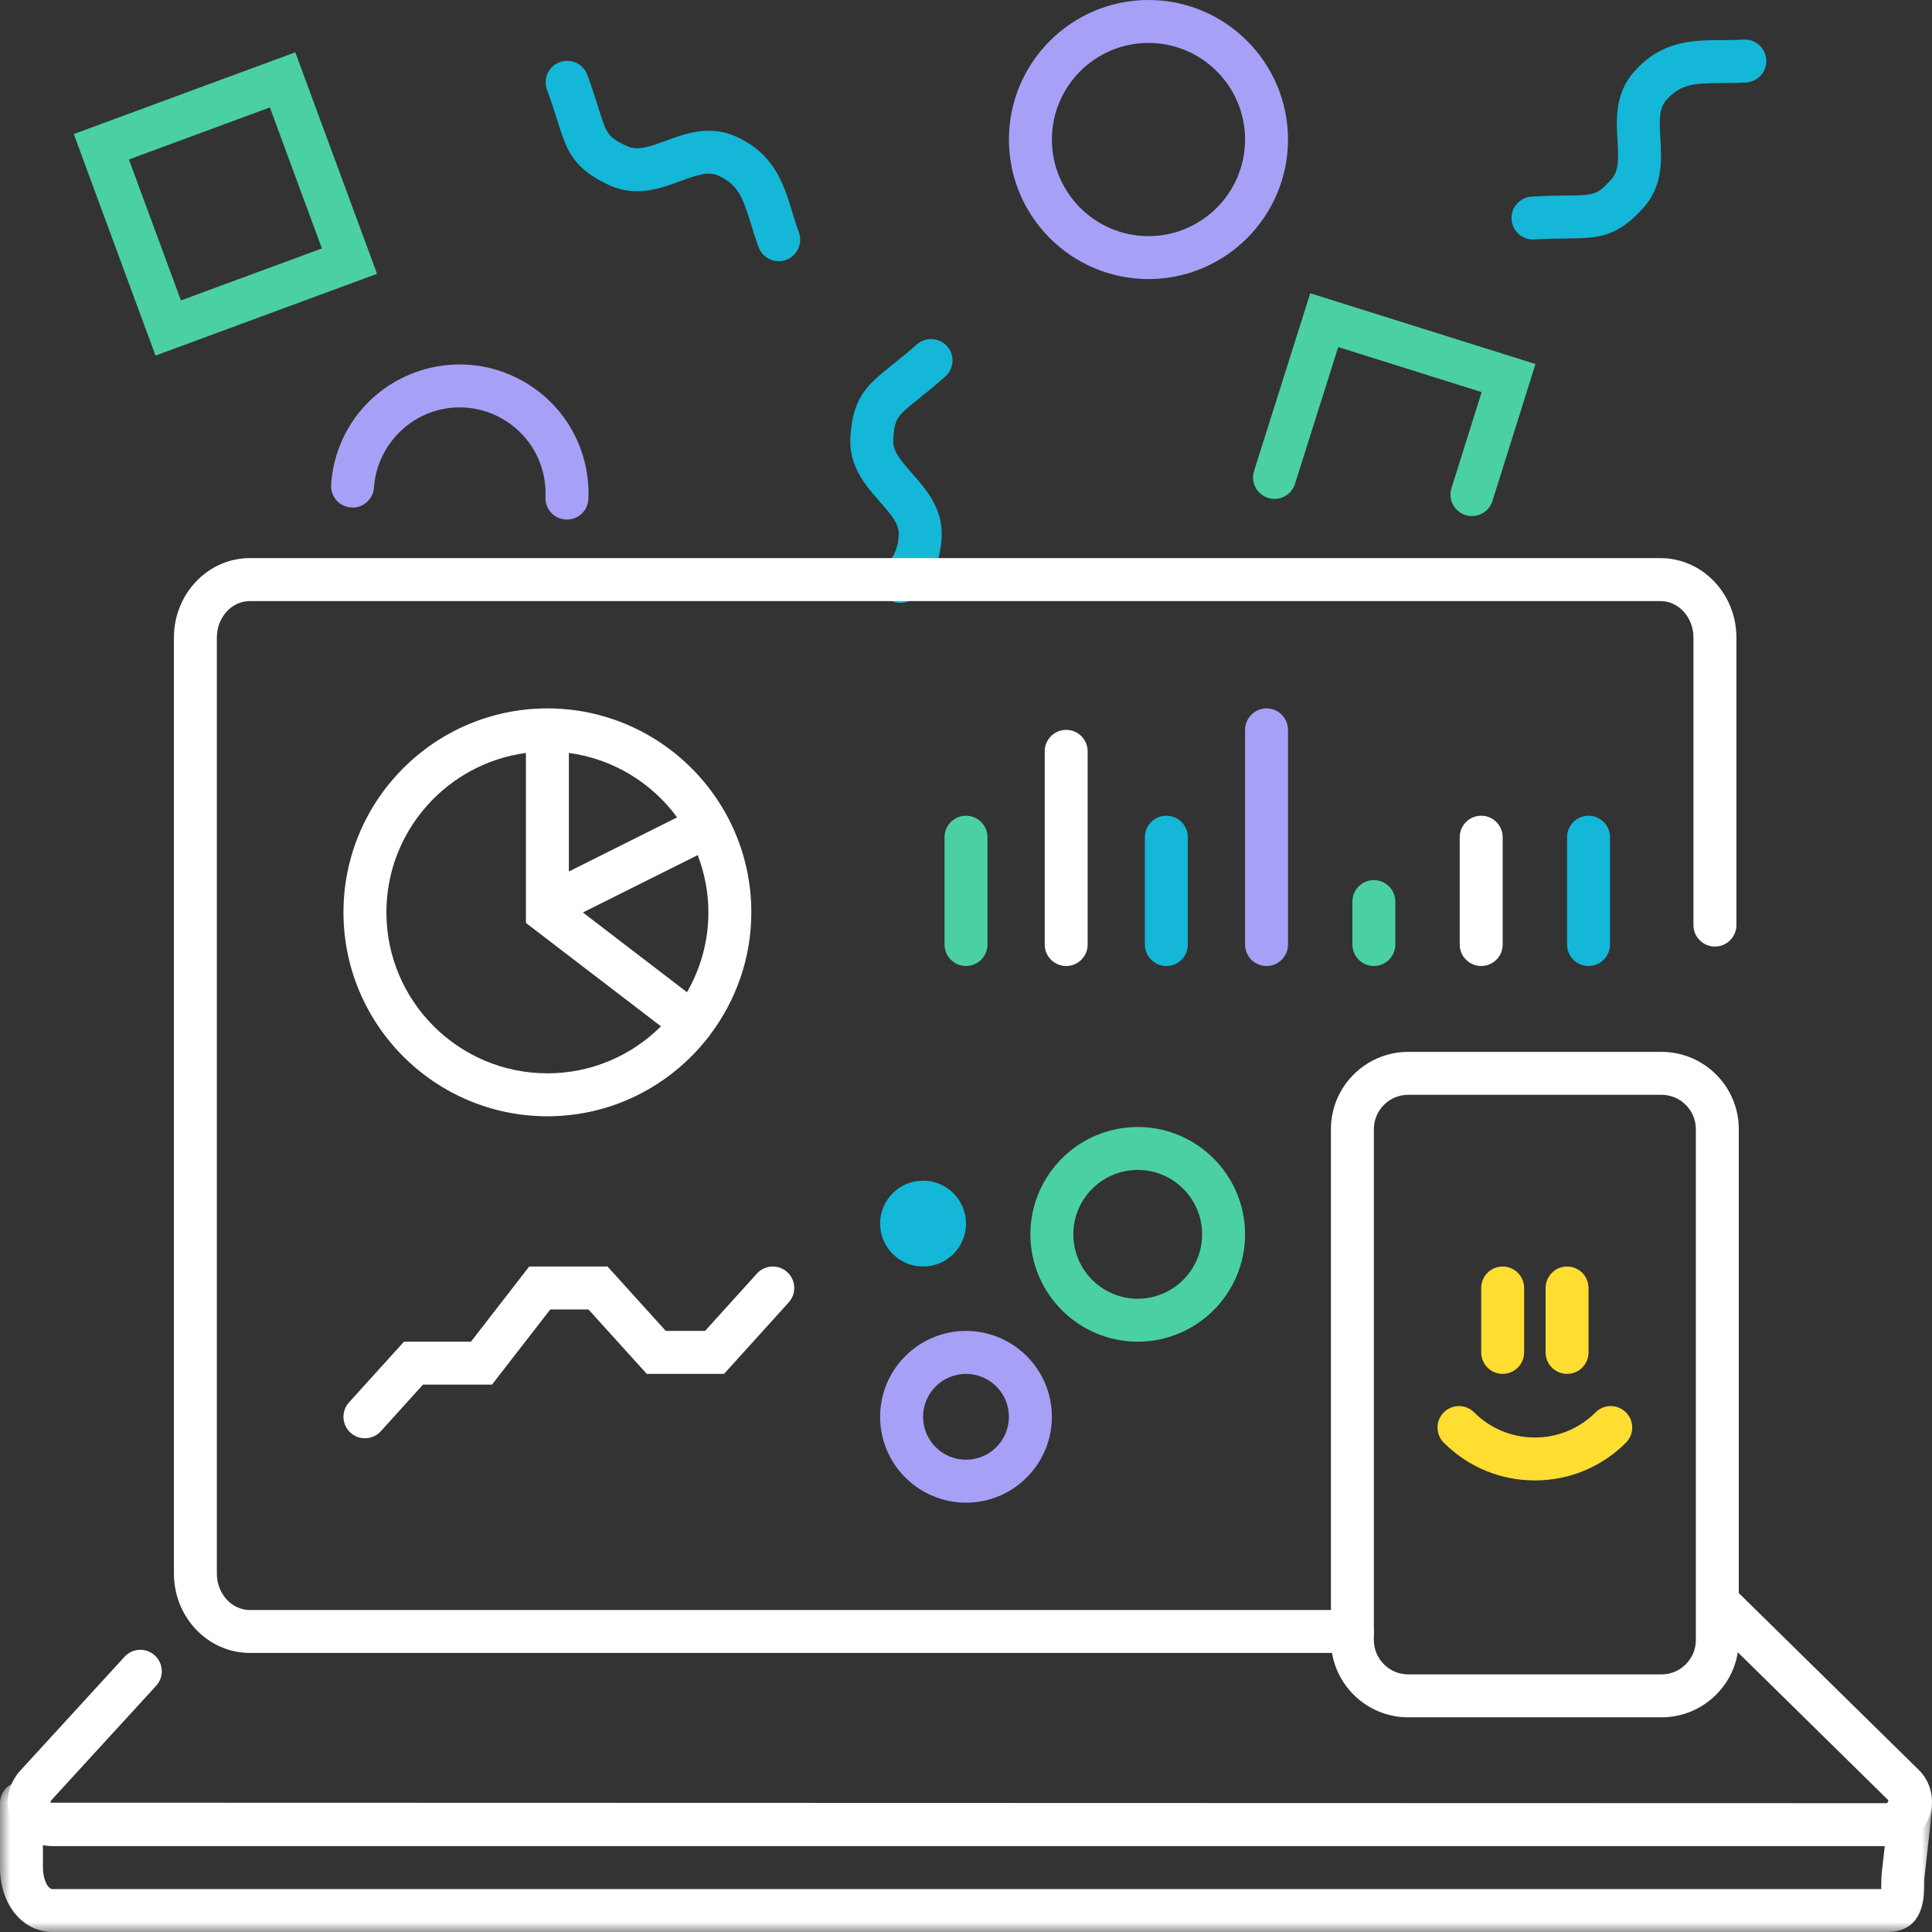
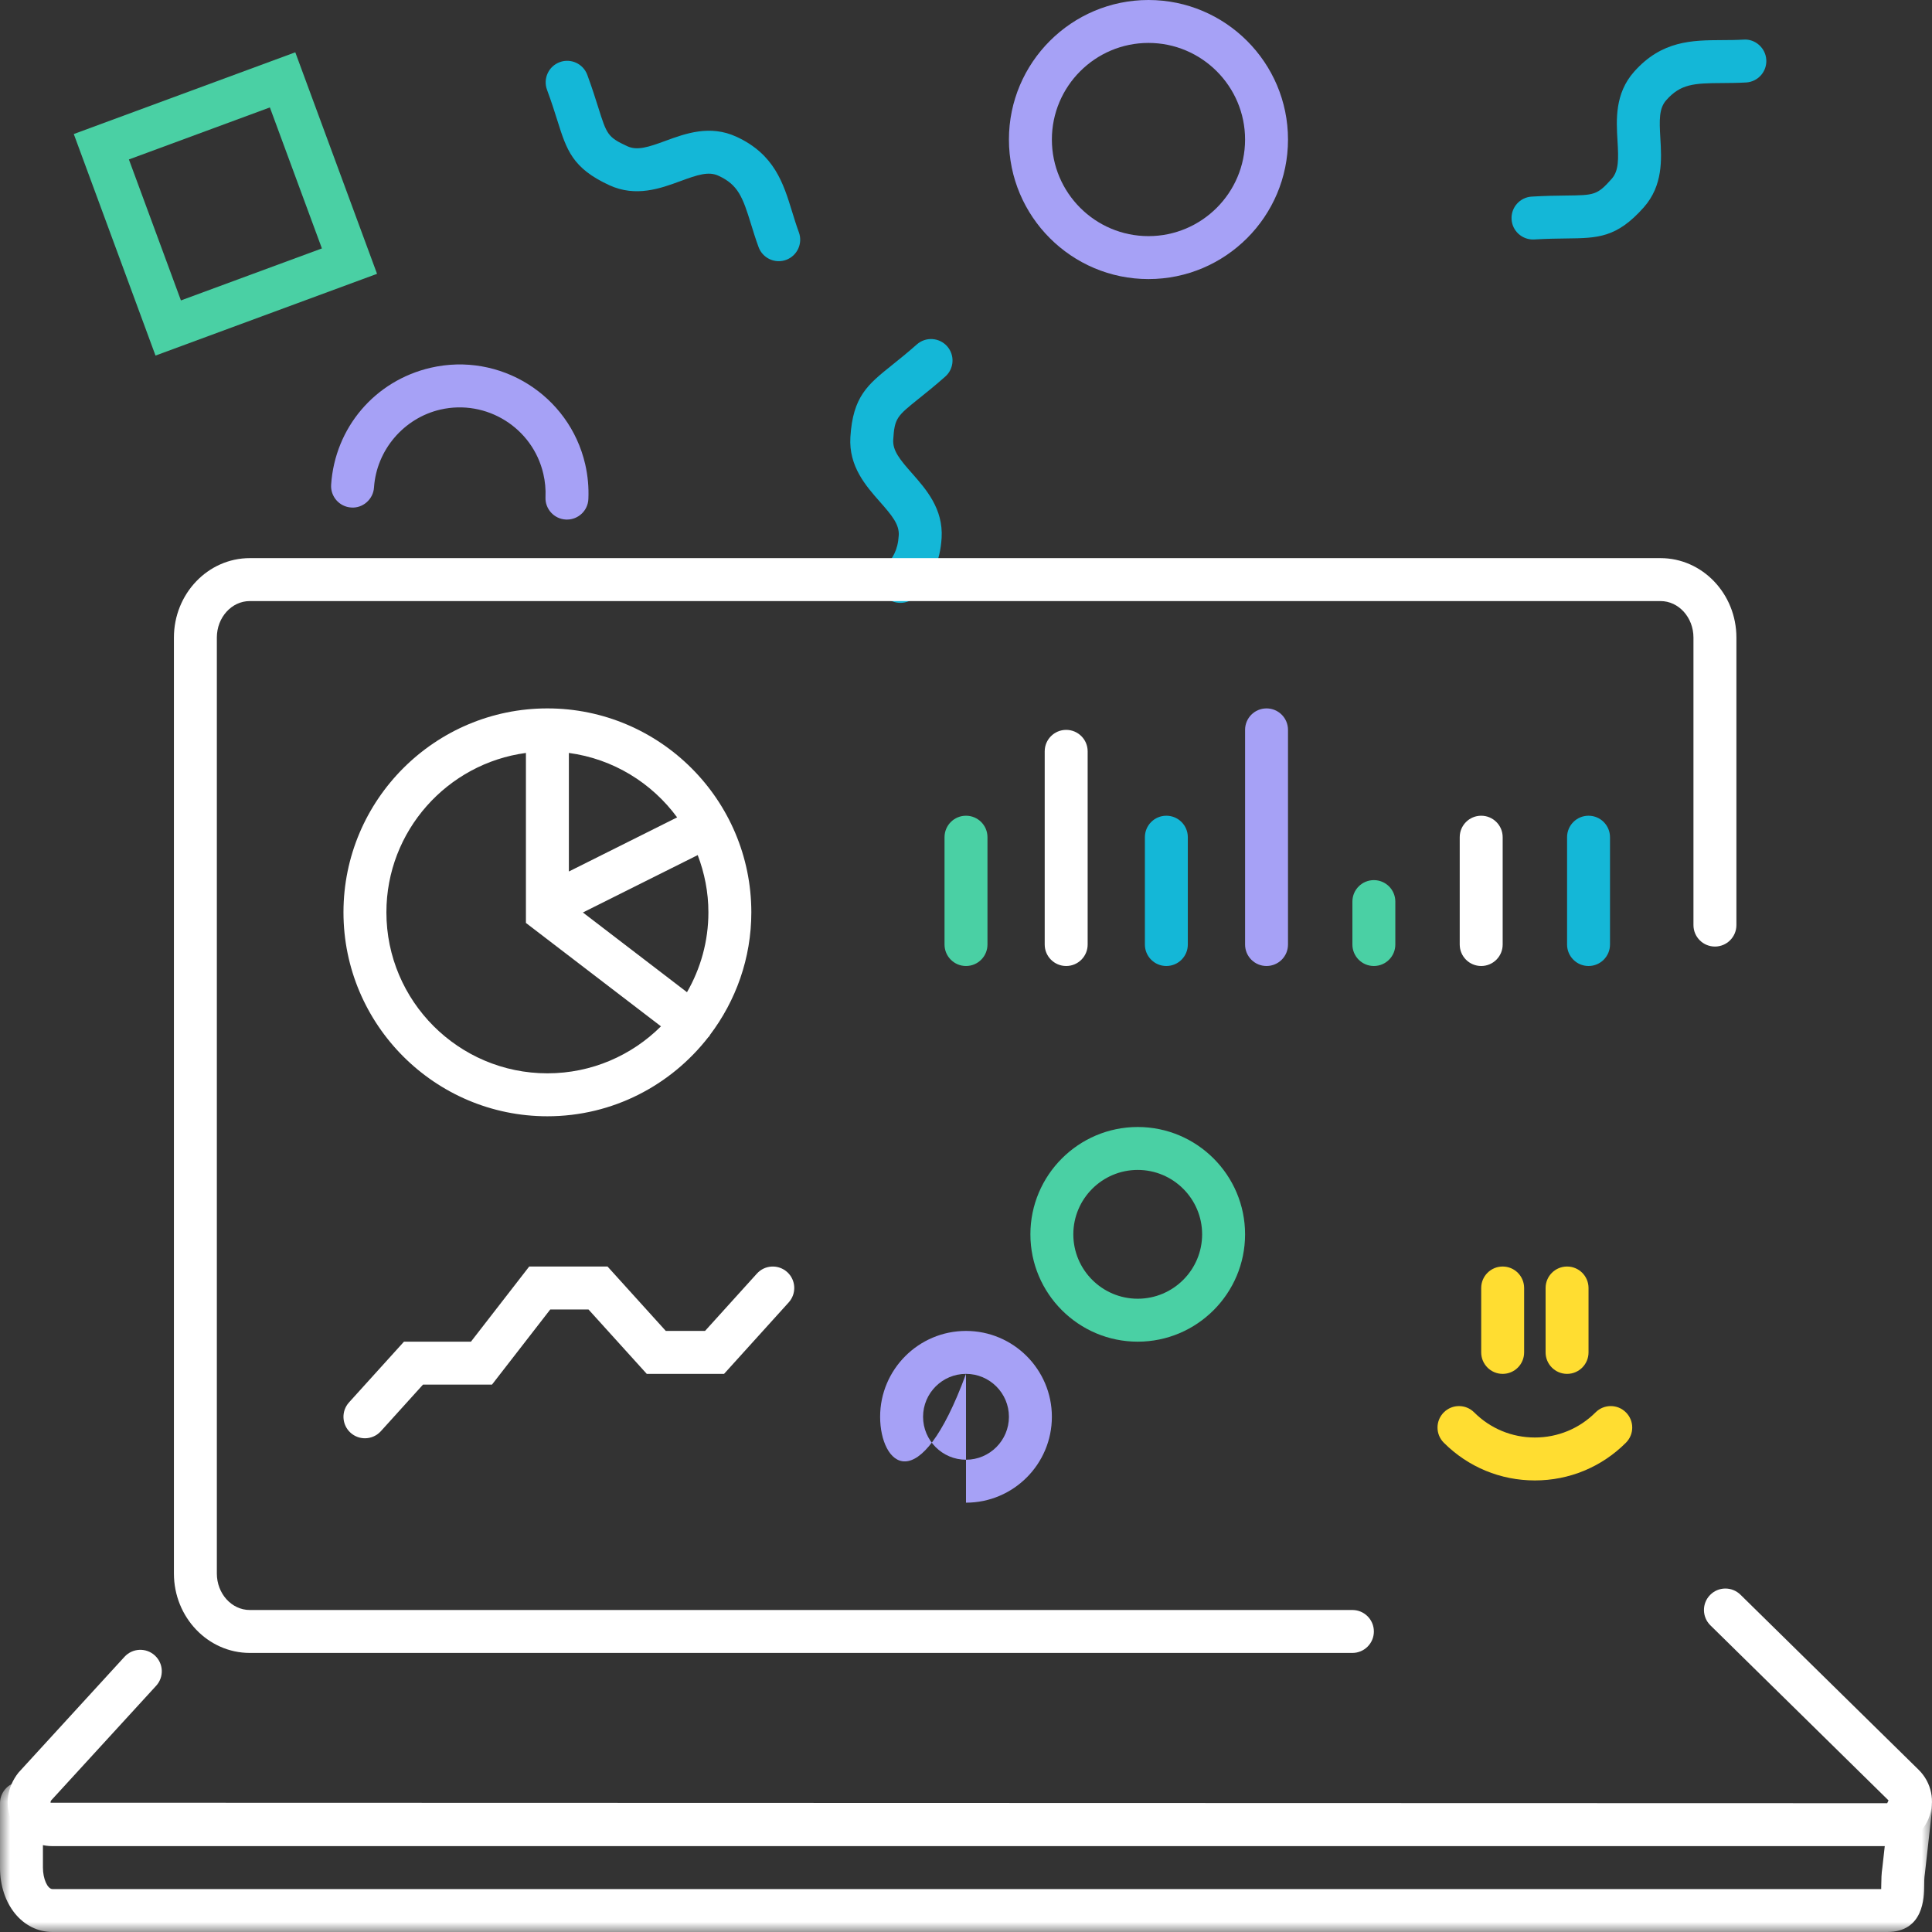
<svg xmlns="http://www.w3.org/2000/svg" width="96" height="96" viewBox="0 0 96 96" fill="none">
  <rect x="0" y="0" width="96" height="96" fill="#333333" stroke="none" />
  <g id="ICON/datavizualization">
    <path id="Fill 1" fill-rule="evenodd" clip-rule="evenodd" d="M6.405 7.923L8.99 14.928L15.995 12.344L13.41 5.338L6.405 7.923ZM7.727 17.668L3.666 6.66L14.673 2.599L18.735 13.606L7.727 17.668Z" fill="#4AD0A4" />
    <g id="Group 53">
-       <path id="Fill 2" fill-rule="evenodd" clip-rule="evenodd" d="M73.141 25.642C73.035 25.642 72.927 25.626 72.821 25.593C72.258 25.416 71.947 24.818 72.123 24.256L73.622 19.485L66.496 17.245L64.347 24.044C64.17 24.607 63.575 24.918 63.008 24.74C62.447 24.563 62.136 23.963 62.314 23.401L65.105 14.572L76.297 18.089L74.158 24.895C74.014 25.351 73.595 25.642 73.141 25.642Z" fill="#4AD0A4" />
      <path id="Fill 4" fill-rule="evenodd" clip-rule="evenodd" d="M57.067 2.133C54.42 2.133 52.267 4.287 52.267 6.933C52.267 9.58 54.42 11.733 57.067 11.733C59.713 11.733 61.867 9.58 61.867 6.933C61.867 4.287 59.713 2.133 57.067 2.133ZM50.133 6.933C50.133 3.11 53.244 0 57.067 0C60.89 0 64 3.11 64 6.933C64 10.756 60.89 13.867 57.067 13.867C53.244 13.867 50.133 10.756 50.133 6.933Z" fill="#A6A1F6" />
      <path id="Fill 6" fill-rule="evenodd" clip-rule="evenodd" d="M28.172 25.817C28.155 25.817 28.139 25.817 28.122 25.816C27.533 25.79 27.078 25.289 27.105 24.701C27.123 24.319 27.087 23.929 26.998 23.546C26.468 21.255 24.172 19.825 21.882 20.352C20.062 20.773 18.707 22.366 18.584 24.225C18.545 24.812 18.024 25.265 17.448 25.218C16.861 25.179 16.416 24.672 16.454 24.084C16.642 21.249 18.631 18.914 21.4 18.274C24.84 17.479 28.283 19.628 29.078 23.066C29.21 23.64 29.262 24.223 29.236 24.8C29.211 25.371 28.738 25.817 28.172 25.817Z" fill="#A6A1F6" />
      <path id="Fill 8" fill-rule="evenodd" clip-rule="evenodd" d="M76.173 11.9C75.614 11.9 75.142 11.464 75.109 10.898C75.074 10.309 75.522 9.804 76.11 9.769C76.797 9.728 77.35 9.721 77.816 9.716C79.217 9.7 79.364 9.698 80.081 8.889C80.442 8.483 80.427 7.906 80.373 6.997C80.311 5.952 80.234 4.65 81.198 3.563C82.577 2.008 84.093 2.001 85.557 1.993C85.901 1.992 86.26 1.99 86.639 1.968C87.211 1.925 87.731 2.38 87.766 2.968C87.802 3.557 87.354 4.062 86.766 4.098C86.347 4.122 85.949 4.124 85.568 4.127C84.162 4.134 83.51 4.17 82.794 4.979C82.433 5.385 82.448 5.962 82.502 6.87C82.564 7.916 82.641 9.217 81.677 10.305C80.333 11.819 79.395 11.831 77.84 11.849C77.404 11.855 76.882 11.86 76.238 11.898C76.216 11.9 76.195 11.9 76.173 11.9Z" fill="#14B7D7" />
      <path id="Fill 10" fill-rule="evenodd" clip-rule="evenodd" d="M38.695 12.978C38.262 12.978 37.853 12.711 37.694 12.28C37.549 11.886 37.431 11.505 37.319 11.14C36.905 9.797 36.681 9.184 35.701 8.733C35.209 8.503 34.661 8.686 33.806 9.001C32.824 9.362 31.6 9.811 30.279 9.204C28.441 8.356 28.158 7.46 27.692 5.978C27.561 5.561 27.404 5.063 27.18 4.459C26.977 3.905 27.259 3.292 27.813 3.088C28.364 2.883 28.979 3.167 29.182 3.719C29.42 4.365 29.587 4.893 29.726 5.335C30.148 6.674 30.191 6.815 31.173 7.267C31.663 7.492 32.215 7.313 33.069 6.998C34.052 6.638 35.275 6.186 36.594 6.795C38.483 7.666 38.927 9.113 39.358 10.513C39.46 10.843 39.564 11.186 39.695 11.541C39.9 12.094 39.616 12.707 39.065 12.912C38.942 12.957 38.818 12.978 38.695 12.978Z" fill="#14B7D7" />
      <path id="Fill 12" fill-rule="evenodd" clip-rule="evenodd" d="M44.74 29.957C44.472 29.957 44.204 29.857 43.997 29.655C43.574 29.246 43.563 28.571 43.974 28.147C44.352 27.759 44.613 27.348 44.658 26.604C44.692 26.062 44.324 25.616 43.722 24.934C43.029 24.149 42.166 23.172 42.255 21.721C42.379 19.699 43.113 19.113 44.326 18.14C44.667 17.867 45.074 17.541 45.558 17.114C45.999 16.724 46.672 16.766 47.063 17.206C47.453 17.648 47.412 18.322 46.97 18.712C46.455 19.167 46.023 19.514 45.66 19.804C44.566 20.682 44.45 20.773 44.384 21.852C44.351 22.395 44.718 22.84 45.321 23.522C46.013 24.307 46.877 25.284 46.788 26.735C46.717 27.885 46.31 28.805 45.505 29.634C45.295 29.849 45.018 29.957 44.74 29.957Z" fill="#14B7D7" />
      <path id="Fill 14" fill-rule="evenodd" clip-rule="evenodd" d="M67.2 82.133H12.412C10.333 82.133 8.642 80.363 8.642 78.187V31.68C8.642 29.504 10.333 27.733 12.412 27.733H82.51C84.589 27.733 86.281 29.504 86.281 31.68V45.967C86.281 46.556 85.803 47.034 85.214 47.034C84.624 47.034 84.147 46.556 84.147 45.967V31.68C84.147 30.68 83.412 29.867 82.51 29.867H12.412C11.509 29.867 10.775 30.68 10.775 31.68V78.187C10.775 79.186 11.509 80 12.412 80H67.2C67.79 80 68.267 80.478 68.267 81.067C68.267 81.656 67.79 82.133 67.2 82.133Z" fill="white" />
      <path id="Fill 16" fill-rule="evenodd" clip-rule="evenodd" d="M93.774 91.733H2.61C1.73 91.733 0.956 91.26 0.591 90.498C0.219 89.723 0.346 88.795 0.922 88.076L6.187 82.325C6.586 81.89 7.259 81.861 7.694 82.259C8.128 82.657 8.157 83.331 7.759 83.765L2.541 89.463C2.515 89.499 2.507 89.561 2.514 89.576L93.774 89.6L93.84 89.461L84.988 80.761C84.568 80.348 84.561 79.673 84.975 79.252C85.386 78.832 86.061 78.826 86.483 79.24L95.336 87.939C95.979 88.571 96.175 89.519 95.834 90.353C95.49 91.192 94.683 91.733 93.774 91.733Z" fill="white" />
      <g id="Group 20">
        <mask id="mask0" mask-type="alpha" maskUnits="userSpaceOnUse" x="0" y="88" width="96" height="8">
          <path id="Clip 19" fill-rule="evenodd" clip-rule="evenodd" d="M0 88.533H96V96H0V88.533Z" fill="white" />
        </mask>
        <g mask="url(#mask0)">
          <path id="Fill 18" fill-rule="evenodd" clip-rule="evenodd" d="M93.774 96H2.61C1.122 96 0 94.624 0 92.8V89.6C0 89.011 0.477 88.533 1.067 88.533C1.657 88.533 2.133 89.011 2.133 89.6V92.8C2.133 93.358 2.361 93.867 2.61 93.867H93.475C93.478 93.804 93.478 93.742 93.478 93.689C93.481 93.396 93.487 93.089 93.534 92.798L93.873 89.755C93.938 89.17 94.467 88.747 95.052 88.814C95.638 88.879 96.059 89.406 95.994 89.993L95.648 93.086C95.611 93.324 95.613 93.52 95.612 93.708C95.606 94.275 95.59 96 93.774 96Z" fill="white" />
        </g>
      </g>
-       <path id="Fill 21" fill-rule="evenodd" clip-rule="evenodd" d="M69.975 54.4C69.033 54.4 68.266 55.166 68.266 56.108V81.492C68.266 82.434 69.033 83.2 69.975 83.2H82.558C83.5 83.2 84.266 82.434 84.266 81.492V56.108C84.266 55.166 83.5 54.4 82.558 54.4H69.975ZM82.558 85.333H69.975C67.857 85.333 66.133 83.611 66.133 81.492V56.108C66.133 53.989 67.857 52.267 69.975 52.267H82.558C84.677 52.267 86.4 53.989 86.4 56.108V81.492C86.4 83.611 84.677 85.333 82.558 85.333Z" fill="white" />
      <path id="Fill 23" fill-rule="evenodd" clip-rule="evenodd" d="M19.2 45.333C19.2 41.284 22.226 37.937 26.133 37.413V45.86L32.843 50.998C31.395 52.441 29.401 53.333 27.2 53.333C22.788 53.333 19.2 49.745 19.2 45.333ZM33.646 40.615L28.267 43.304V37.413C30.47 37.709 32.388 38.902 33.646 40.615ZM28.964 45.341L34.669 42.489C35.006 43.375 35.2 44.331 35.2 45.333C35.2 46.778 34.81 48.131 34.136 49.302L28.964 45.341ZM35.275 51.429C36.56 49.731 37.333 47.623 37.333 45.333C37.333 39.746 32.787 35.2 27.2 35.2C21.613 35.2 17.067 39.746 17.067 45.333C17.067 50.92 21.613 55.467 27.2 55.467C30.453 55.467 33.346 53.919 35.201 51.529C35.214 51.514 35.232 51.509 35.244 51.493C35.259 51.474 35.262 51.45 35.275 51.429Z" fill="white" />
      <path id="Fill 25" fill-rule="evenodd" clip-rule="evenodd" d="M48 48C47.41 48 46.933 47.522 46.933 46.933V41.6C46.933 41.011 47.41 40.533 48 40.533C48.59 40.533 49.067 41.011 49.067 41.6V46.933C49.067 47.522 48.59 48 48 48Z" fill="#4AD0A4" />
      <path id="Fill 27" fill-rule="evenodd" clip-rule="evenodd" d="M52.978 48C52.388 48 51.911 47.522 51.911 46.933V37.333C51.911 36.745 52.388 36.267 52.978 36.267C53.568 36.267 54.045 36.745 54.045 37.333V46.933C54.045 47.522 53.568 48 52.978 48Z" fill="white" />
      <path id="Fill 29" fill-rule="evenodd" clip-rule="evenodd" d="M57.955 48C57.365 48 56.889 47.522 56.889 46.933V41.6C56.889 41.011 57.365 40.533 57.955 40.533C58.545 40.533 59.022 41.011 59.022 41.6V46.933C59.022 47.522 58.545 48 57.955 48Z" fill="#14B7D7" />
      <path id="Fill 31" fill-rule="evenodd" clip-rule="evenodd" d="M73.6 48C73.01 48 72.533 47.522 72.533 46.933V41.6C72.533 41.011 73.01 40.533 73.6 40.533C74.19 40.533 74.667 41.011 74.667 41.6V46.933C74.667 47.522 74.19 48 73.6 48Z" fill="white" />
      <path id="Fill 33" fill-rule="evenodd" clip-rule="evenodd" d="M78.933 48C78.344 48 77.867 47.522 77.867 46.933V41.6C77.867 41.011 78.344 40.533 78.933 40.533C79.523 40.533 80 41.011 80 41.6V46.933C80 47.522 79.523 48 78.933 48Z" fill="#14B7D7" />
      <path id="Fill 35" fill-rule="evenodd" clip-rule="evenodd" d="M62.933 48C62.343 48 61.867 47.522 61.867 46.933V36.267C61.867 35.678 62.343 35.2 62.933 35.2C63.523 35.2 64 35.678 64 36.267V46.933C64 47.522 63.523 48 62.933 48Z" fill="#A6A1F6" />
      <path id="Fill 37" fill-rule="evenodd" clip-rule="evenodd" d="M68.267 48C67.677 48 67.2 47.522 67.2 46.933V44.8C67.2 44.211 67.677 43.733 68.267 43.733C68.856 43.733 69.333 44.211 69.333 44.8V46.933C69.333 47.522 68.856 48 68.267 48Z" fill="#4AD0A4" />
      <path id="Fill 39" fill-rule="evenodd" clip-rule="evenodd" d="M56.533 58.133C54.769 58.133 53.333 59.569 53.333 61.333C53.333 63.098 54.769 64.533 56.533 64.533C58.298 64.533 59.733 63.098 59.733 61.333C59.733 59.569 58.298 58.133 56.533 58.133ZM56.533 66.667C53.593 66.667 51.2 64.274 51.2 61.333C51.2 58.392 53.593 56 56.533 56C59.474 56 61.867 58.392 61.867 61.333C61.867 64.274 59.474 66.667 56.533 66.667Z" fill="#4AD0A4" />
-       <path id="Fill 41" fill-rule="evenodd" clip-rule="evenodd" d="M48 68.267C46.824 68.267 45.867 69.223 45.867 70.4C45.867 71.576 46.824 72.533 48 72.533C49.176 72.533 50.133 71.576 50.133 70.4C50.133 69.223 49.176 68.267 48 68.267ZM48 74.667C45.647 74.667 43.733 72.753 43.733 70.4C43.733 68.047 45.647 66.133 48 66.133C50.353 66.133 52.267 68.047 52.267 70.4C52.267 72.753 50.353 74.667 48 74.667Z" fill="#A6A1F6" />
-       <path id="Fill 43" fill-rule="evenodd" clip-rule="evenodd" d="M48 60.8C48 61.978 47.044 62.933 45.867 62.933C44.689 62.933 43.733 61.978 43.733 60.8C43.733 59.622 44.689 58.667 45.867 58.667C47.044 58.667 48 59.622 48 60.8Z" fill="#14B7D7" />
+       <path id="Fill 41" fill-rule="evenodd" clip-rule="evenodd" d="M48 68.267C46.824 68.267 45.867 69.223 45.867 70.4C45.867 71.576 46.824 72.533 48 72.533C49.176 72.533 50.133 71.576 50.133 70.4C50.133 69.223 49.176 68.267 48 68.267ZC45.647 74.667 43.733 72.753 43.733 70.4C43.733 68.047 45.647 66.133 48 66.133C50.353 66.133 52.267 68.047 52.267 70.4C52.267 72.753 50.353 74.667 48 74.667Z" fill="#A6A1F6" />
      <path id="Fill 45" fill-rule="evenodd" clip-rule="evenodd" d="M74.667 68.267C74.077 68.267 73.6 67.789 73.6 67.2V64C73.6 63.411 74.077 62.933 74.667 62.933C75.257 62.933 75.733 63.411 75.733 64V67.2C75.733 67.789 75.257 68.267 74.667 68.267Z" fill="#FFDD31" />
      <path id="Fill 47" fill-rule="evenodd" clip-rule="evenodd" d="M77.867 68.267C77.277 68.267 76.8 67.789 76.8 67.2V64C76.8 63.411 77.277 62.933 77.867 62.933C78.457 62.933 78.933 63.411 78.933 64V67.2C78.933 67.789 78.457 68.267 77.867 68.267Z" fill="#FFDD31" />
      <path id="Fill 49" fill-rule="evenodd" clip-rule="evenodd" d="M76.267 73.562C74.557 73.562 72.95 72.896 71.742 71.688C71.325 71.271 71.325 70.596 71.742 70.18C72.158 69.763 72.833 69.763 73.25 70.18C74.056 70.985 75.127 71.429 76.267 71.429C77.406 71.429 78.477 70.985 79.283 70.18C79.7 69.763 80.376 69.763 80.791 70.18C81.209 70.596 81.209 71.271 80.791 71.688C79.583 72.896 77.977 73.562 76.267 73.562Z" fill="#FFDD31" />
      <path id="Fill 51" fill-rule="evenodd" clip-rule="evenodd" d="M18.133 71.467C17.878 71.467 17.622 71.376 17.418 71.192C16.981 70.796 16.947 70.122 17.343 69.684L20.073 66.667H23.401L26.296 62.933H30.188L33.083 66.133H35.033L37.61 63.284C38.004 62.847 38.679 62.815 39.116 63.209C39.552 63.604 39.586 64.278 39.19 64.716L35.978 68.267H32.137L29.242 65.067H27.342L24.447 68.8H21.019L18.924 71.116C18.714 71.348 18.424 71.467 18.133 71.467Z" fill="white" />
    </g>
  </g>
</svg>